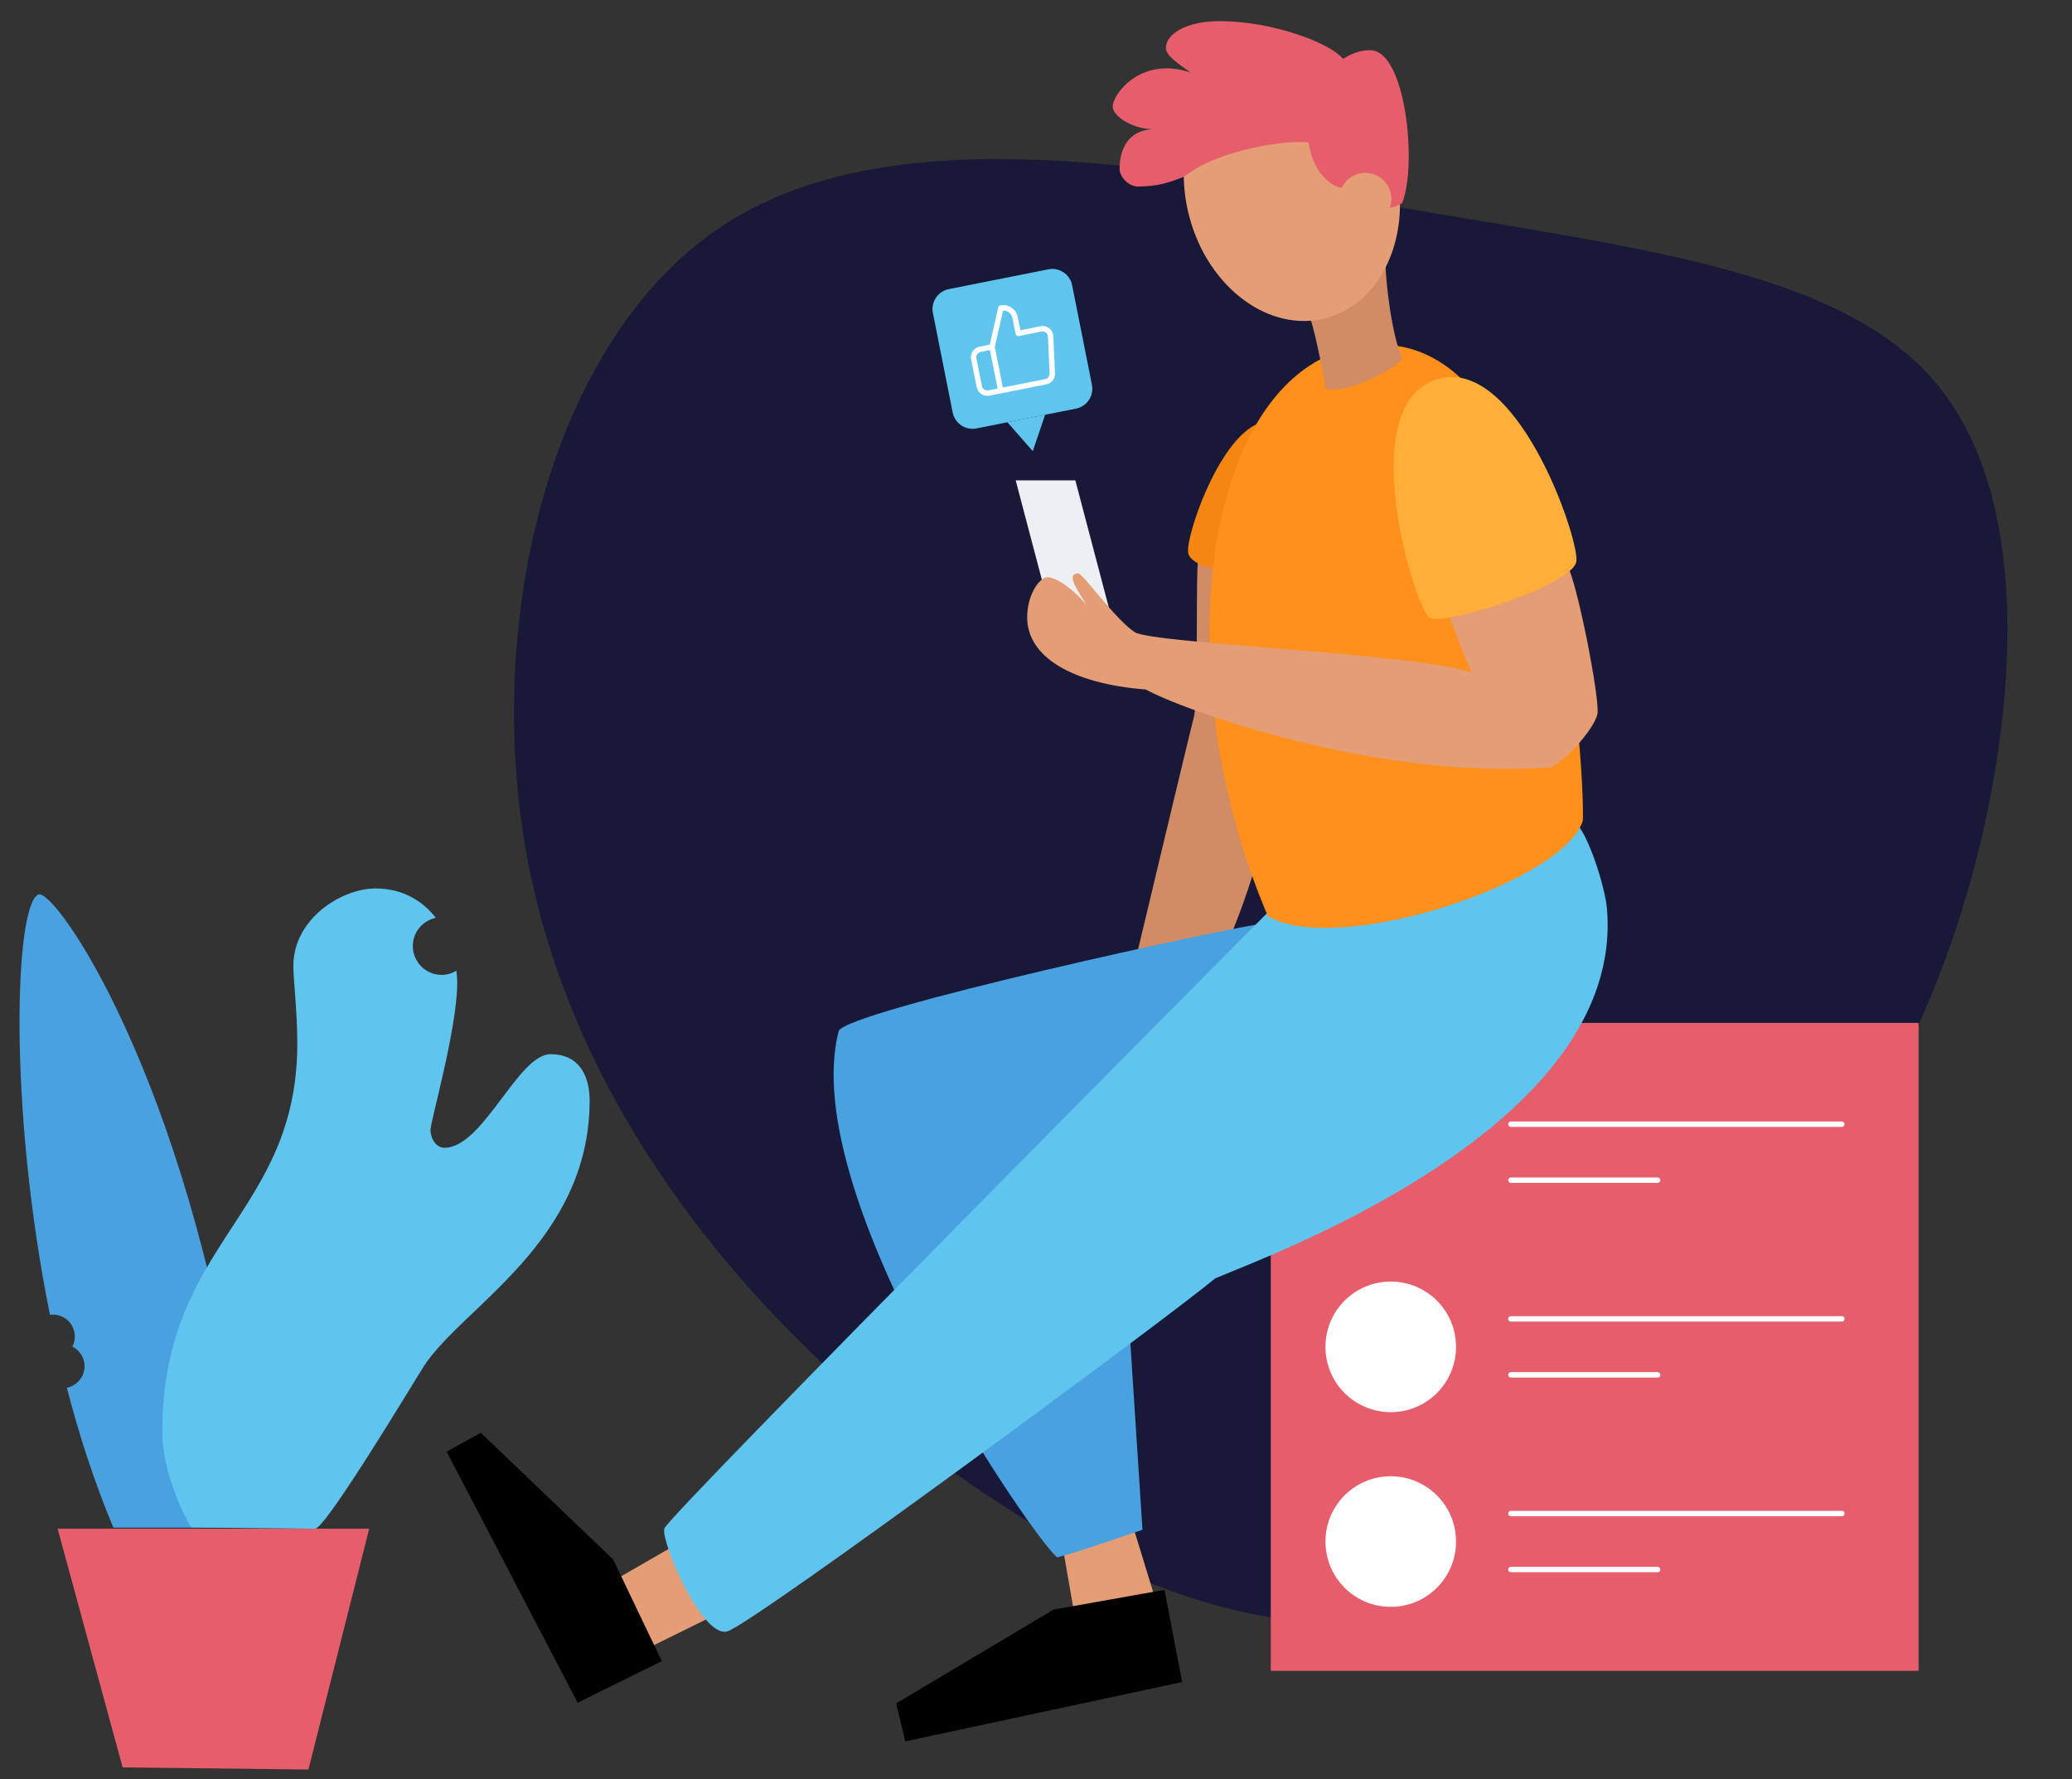
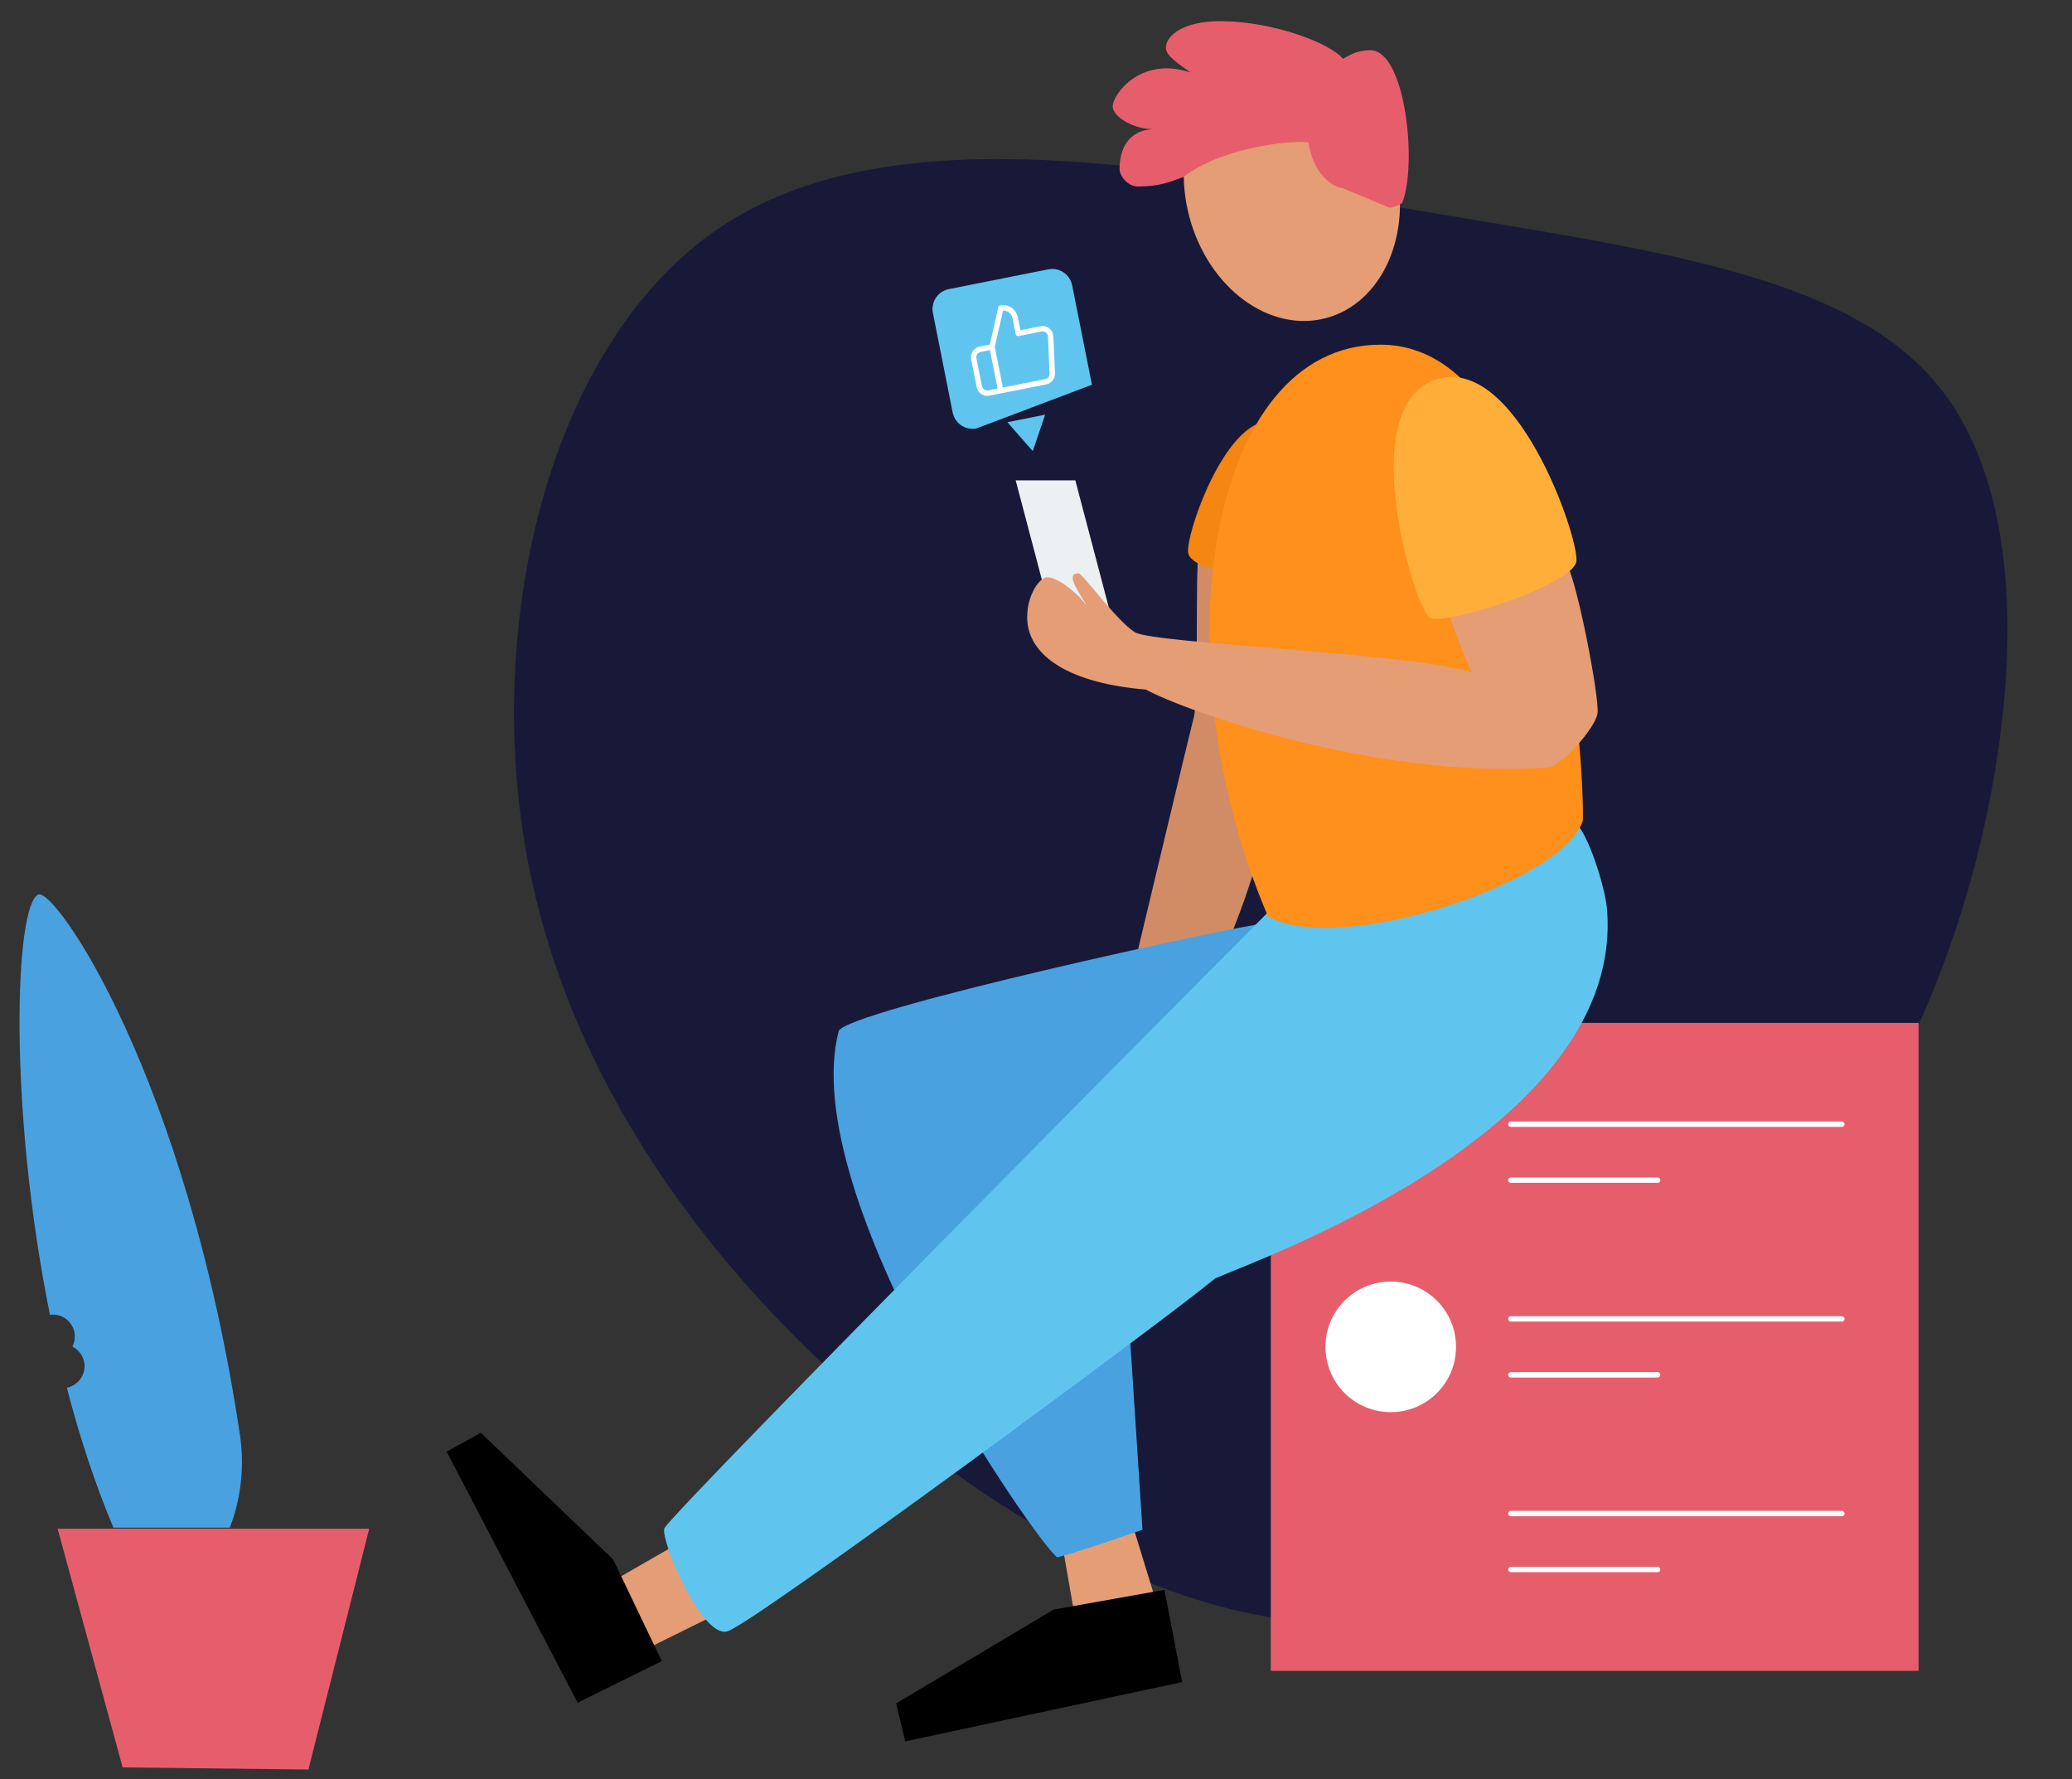
<svg xmlns="http://www.w3.org/2000/svg" viewBox="0 0 784 673" width="784" height="673">
  <rect x="0" y="0" width="784" height="673" fill="#333333" stroke="none" />
  <style>
		tspan { white-space:pre }
		.shp0 { fill: #181938 } 
		.shp1 { fill: #d18c65 } 
		.shp2 { fill: #ecf0f2 } 
		.shp3 { fill: #e65e6c } 
		.shp4 { fill: #a4a4a4 } 
		.shp5 { fill: none;stroke: #ffffff;stroke-linecap:round;stroke-linejoin:round;stroke-width: 2.04 } 
		.shp6 { fill: #ffffff } 
		.shp7 { fill: #e49d75 } 
		.shp8 { fill: #49a1e0 } 
		.shp9 { fill: #000000 } 
		.shp10 { fill: #60c5ee } 
		.shp11 { fill: #f48611 } 
		.shp12 { fill: #fe901b } 
		.shp13 { fill: #ffae39 } 
	</style>
  <g id="Layer_2">
    <g id="vector">
      <path id="Layer" class="shp0" d="M732.3 144.63C767.44 186.16 763.45 260.44 749.07 320.03C734.53 379.77 709.45 425 674.31 479C639.17 533 594 595.9 534.22 610.44C474.44 624.98 400.35 591 335.18 537C270.01 483 213.61 408.68 198.6 319.55C183.6 230.25 209.78 125.94 274.96 84.41C340.14 42.88 444.44 64.12 533.74 79.14C622.87 94.31 697.15 103.1 732.3 144.63Z" />
      <path id="Layer" class="shp1" d="M453.54 209.69C452.18 216.34 453.66 263.95 451.69 271.46C449.72 278.97 427.86 370.75 427.86 370.75L462.63 361.14C462.63 361.14 474.82 334.35 479.24 310.23C483.13 289 482.57 210.06 453.54 209.69Z" />
      <path id="Layer" class="shp2" d="M419.79 230.71L397.23 230.71L384.31 181.71L406.88 181.71L419.79 230.71L419.79 230.71Z" />
      <path id="Layer" class="shp3" d="M480.84 386.96L725.95 386.96L725.95 632.07L480.84 632.07L480.84 386.96Z" />
-       <path id="Layer" class="shp4" d="M512.23 440.57C498.57 440.57 487.53 429.53 487.53 415.87C487.53 402.21 498.57 391.17 512.23 391.17C525.89 391.17 536.93 402.21 536.93 415.87C536.93 429.53 525.89 440.57 512.23 440.57Z" />
      <path id="Layer" class="shp5" d="M571.69 425.28L696.92 425.28" />
      <path id="Layer" class="shp5" d="M571.69 446.45L627.21 446.45" />
      <path id="Layer" class="shp5" d="M571.69 498.93L696.92 498.93" />
      <path id="Layer" class="shp5" d="M571.69 520.1L627.21 520.1" />
      <path id="Layer" class="shp5" d="M571.69 572.57L696.92 572.57" />
      <path id="Layer" class="shp5" d="M571.69 593.74L627.21 593.74" />
      <path id="Layer" class="shp6" d="M526.23 534.21C512.57 534.21 501.53 523.17 501.53 509.51C501.53 495.85 512.57 484.81 526.23 484.81C539.89 484.81 550.93 495.85 550.93 509.51C550.93 523.17 539.89 534.21 526.23 534.21Z" />
-       <path id="Layer" class="shp6" d="M526.23 607.86C512.57 607.86 501.53 596.82 501.53 583.16C501.53 569.5 512.57 558.46 526.23 558.46C539.89 558.46 550.93 569.5 550.93 583.16C550.93 596.82 539.89 607.86 526.23 607.86Z" />
      <path id="Layer" class="shp7" d="M232.83 597.56L255.88 584.29L270.46 610.99L243.61 624.25L232.83 597.56L232.83 597.56Z" />
      <path id="Layer" class="shp7" d="M401.94 584.29L407.08 613.8L438.25 608.5L427.97 575.01L401.94 584.29L401.94 584.29Z" />
      <path id="Layer" class="shp8" d="M479.08 349.25C469.9 349.75 319.27 382.46 317.31 390.13C301.18 453.05 393.31 585.13 400.08 589.13C407.38 587.37 432.29 578.69 432.29 578.69L426.57 490.62L479.08 349.25Z" />
      <path id="Layer" class="shp9" d="M250.4 628.39L232 589.93L181.93 542.02L169 549.14L218.57 644.14L250.4 628.39L250.4 628.39Z" />
      <path id="Layer" class="shp9" d="M440.61 601.43L398.63 608.91L339.09 644.38L342.52 658.75L447.3 636.31L440.61 601.43L440.61 601.43Z" />
      <path id="Layer" class="shp10" d="M595.28 310.23C601.14 314.92 607.28 336.06 607.99 343.23C615.66 426.41 478.75 475.39 459.79 483.61C441.79 498.66 284.79 614.4 275.22 617.14C265.65 619.88 250 583.14 251.37 578.23C252.74 573.32 482.85 342 482.85 342L595.28 310.23Z" />
      <path id="Layer" class="shp11" d="M485.19 160.5C465.82 150.93 447.91 203.42 449.63 209.43C451.35 215.44 469.13 217.16 473.63 217.16C478.13 217.16 485.19 160.5 485.19 160.5Z" />
      <path id="Layer" class="shp12" d="M522.33 130.39C593.03 130.39 599.7 298.94 598.9 310.44C591.76 333.88 506.12 362.04 479.76 346.63C437.93 248.55 457.2 130.39 522.33 130.39Z" />
      <path id="Layer" class="shp7" d="M592.86 213.49C596.81 220.23 605.31 264.15 604.46 269.88C603.61 275.61 590.46 290.07 585.78 290.39C519.24 294.91 447.07 268.32 433.58 260.85C405.36 258.6 388.66 248.41 388.66 233.51C388.66 224.71 393.54 218.37 396.23 218.37C401.33 218.37 410.39 227.16 411.49 229.73C409.29 225.21 402.39 216.91 408.07 216.91C409.65 216.91 422.47 234.83 429.43 239.18C436.39 243.53 536.84 247.18 556.98 254.5C554.41 249.38 547.21 230.82 547.09 228.14C546.97 225.46 592.86 213.49 592.86 213.49Z" />
      <path id="Layer" class="shp3" d="M116.7 669.4L46.4 668.6L21.8 578.3L139.7 578.3L116.7 669.4Z" />
      <path id="Layer" class="shp8" d="M90.8 542.9C70.5 407 20.8 335.7 14.5 338.4C5.6 342.3 3 418.6 18.9 497.4C19.3 497.4 19.6 497.3 20 497.3C24.6 497.3 28.3 501 28.3 505.6C28.3 507 28 508.3 27.4 509.4C30.1 510.8 32 513.6 32 516.8C32 520.8 29.1 524.2 25.3 525C30 543.2 35.9 561.2 42.9 577.9C46.5 577.9 86.9 577.9 86.9 577.9C86.9 577.9 93.8 562.7 90.8 542.9Z" />
-       <path id="Layer" class="shp10" d="M208.3 398.8C196 398.8 182.8 434.2 168.2 434.2C165 434.2 162.9 430.7 162.9 427.4C162.9 424.2 173 389 173 371.9C173 370.4 172.9 368.8 172.7 367.2C171.1 368.2 169.1 368.8 167.1 368.8C161.1 368.8 156.2 363.9 156.2 357.9C156.2 352.6 159.9 348.3 164.9 347.2C159.8 340.7 152.3 336.1 142.1 336.1C129.2 336.1 111 347.6 111 365.4C111 370.4 112.5 383.1 112.5 394.6C112.5 459.8 61.4 469.6 61.4 541.8C61.4 557 69.8 573.7 72.3 577.8C72.3 577.8 115.1 578.3 119.2 578.3C123.3 578.3 156.6 522.7 160.4 516.8C174.9 494.4 223.1 469.8 223.1 416.3C223.1 408.8 220.4 398.8 208.3 398.8Z" />
-       <path id="Layer" class="shp10" d="M359.03 109.37L396.65 101.89C400.82 101.06 404.85 103.76 405.68 107.93L413.16 145.55C413.99 149.72 411.29 153.75 407.12 154.58L369.5 162.06C365.33 162.89 361.3 160.19 360.47 156.02L352.99 118.4C352.16 114.23 354.86 110.2 359.03 109.37Z" />
+       <path id="Layer" class="shp10" d="M359.03 109.37L396.65 101.89C400.82 101.06 404.85 103.76 405.68 107.93L413.16 145.55L369.5 162.06C365.33 162.89 361.3 160.19 360.47 156.02L352.99 118.4C352.16 114.23 354.86 110.2 359.03 109.37Z" />
      <path id="Layer" fill-rule="evenodd" class="shp5" d="M393.85 124.41C393.89 124.4 393.93 124.4 393.97 124.39C394.01 124.38 394.05 124.38 394.09 124.37C394.13 124.37 394.18 124.36 394.22 124.36C394.26 124.36 394.3 124.35 394.34 124.35C394.74 124.33 395.14 124.39 395.52 124.53C395.9 124.66 396.25 124.87 396.55 125.15C396.85 125.42 397.09 125.74 397.26 126.11C397.43 126.47 397.53 126.87 397.55 127.27L398.16 141.27C398.18 141.64 398.13 142 398.02 142.35C397.9 142.7 397.73 143.03 397.5 143.31C397.27 143.6 396.99 143.84 396.68 144.03C396.37 144.22 396.02 144.35 395.66 144.42L378.66 147.79L378.66 147.77L378.66 147.77L375.37 131.24L370.86 132.13C370.46 132.21 370.09 132.36 369.75 132.59C369.42 132.81 369.13 133.1 368.91 133.44C368.68 133.77 368.53 134.15 368.45 134.54C368.37 134.94 368.37 135.34 368.45 135.74L370.55 146.26C370.63 146.65 370.78 147.03 371.01 147.37C371.23 147.7 371.52 147.99 371.85 148.21C372.18 148.44 372.56 148.59 372.95 148.67C373.35 148.75 373.76 148.75 374.15 148.67L378.66 147.77L375.37 131.26L378.7 116.53C379.29 116.41 379.9 116.41 380.49 116.53C381.09 116.64 381.65 116.88 382.15 117.21C382.65 117.55 383.08 117.98 383.42 118.48C383.75 118.98 383.98 119.55 384.1 120.14L385.3 126.14L393.85 124.41Z" />
      <path id="Layer" class="shp10" d="M390.78 170.66L395.46 156.88L381.18 159.72L390.78 170.66L390.78 170.66Z" />
      <path id="Layer" class="shp13" d="M542.66 143.82C573.27 132.6 597.47 203.32 596.48 212.28C595.49 221.24 546.48 236.93 540.96 233.69C535.44 230.45 512.32 154.94 542.66 143.82Z" />
-       <path id="Layer" class="shp1" d="M524.33 99.72C524 103.97 526.59 127.72 530.64 135.47C528.85 138.99 510.45 149.22 501.64 147.03C500.44 140.45 497.25 122.78 494.64 117.4C499.35 114.94 524.33 99.72 524.33 99.72Z" />
      <path id="Layer" class="shp7" d="M501.72 120.34C480.26 126.03 457.16 108.89 450.02 82C442.88 55.11 454.46 28.77 475.92 23.08C497.37 17.39 520.48 34.52 527.62 61.42C534.75 88.31 523.17 114.64 501.72 120.34Z" />
      <path id="Layer" class="shp3" d="M507.67 71.05C505.45 71.17 496.98 66.85 495.1 53.89C488.99 52.89 462.05 55.76 447.93 66.89C442.7 68.89 438.46 70.56 430.55 70.56C426.8 70.56 423.62 66.64 423.62 63.95C423.62 56.54 426.8 49.36 436.09 48.88C428.27 48.71 421.02 43.88 421.02 40.32C421.02 35.59 431.77 21.08 450.52 27.44C446.12 24.26 441.15 21.16 441.15 18.15C441.15 13 448.56 8 461.52 8C481.57 8 503.42 16.31 508.14 22.26C510.34 21.12 513.14 19 518.5 19C531.86 19 536.34 62.28 530.56 76.79C530.2 77.02 529.84 77.23 529.46 77.42C529.08 77.61 528.69 77.79 528.3 77.94C527.9 78.1 527.5 78.23 527.09 78.34C526.68 78.46 526.27 78.55 525.85 78.62" />
-       <path id="Layer" class="shp7" d="M507.27 72C508.63 68.14 512.23 65.51 516.32 65.41C520.42 65.3 524.15 67.73 525.71 71.52C527.27 75.3 526.33 79.66 523.34 82.46C520.36 85.27 515.95 85.94 512.27 84.15" />
    </g>
  </g>
</svg>